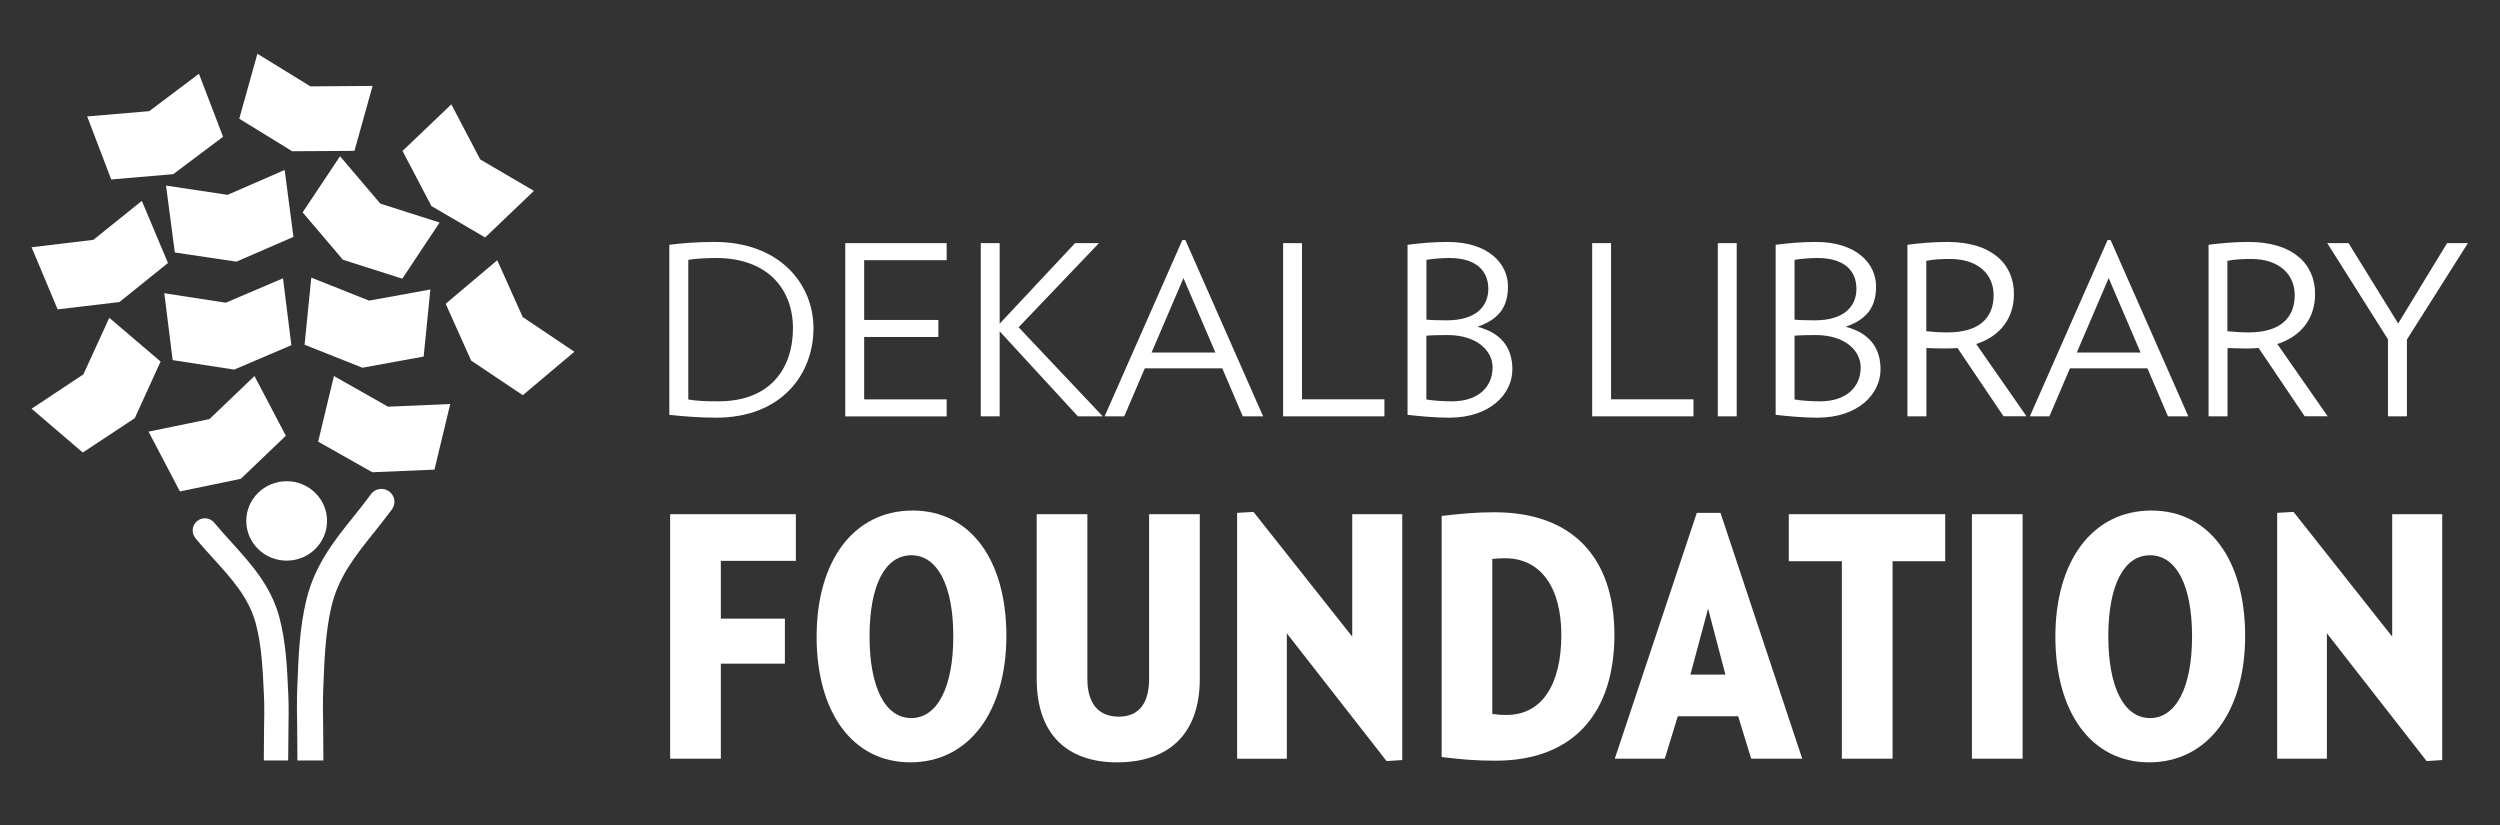
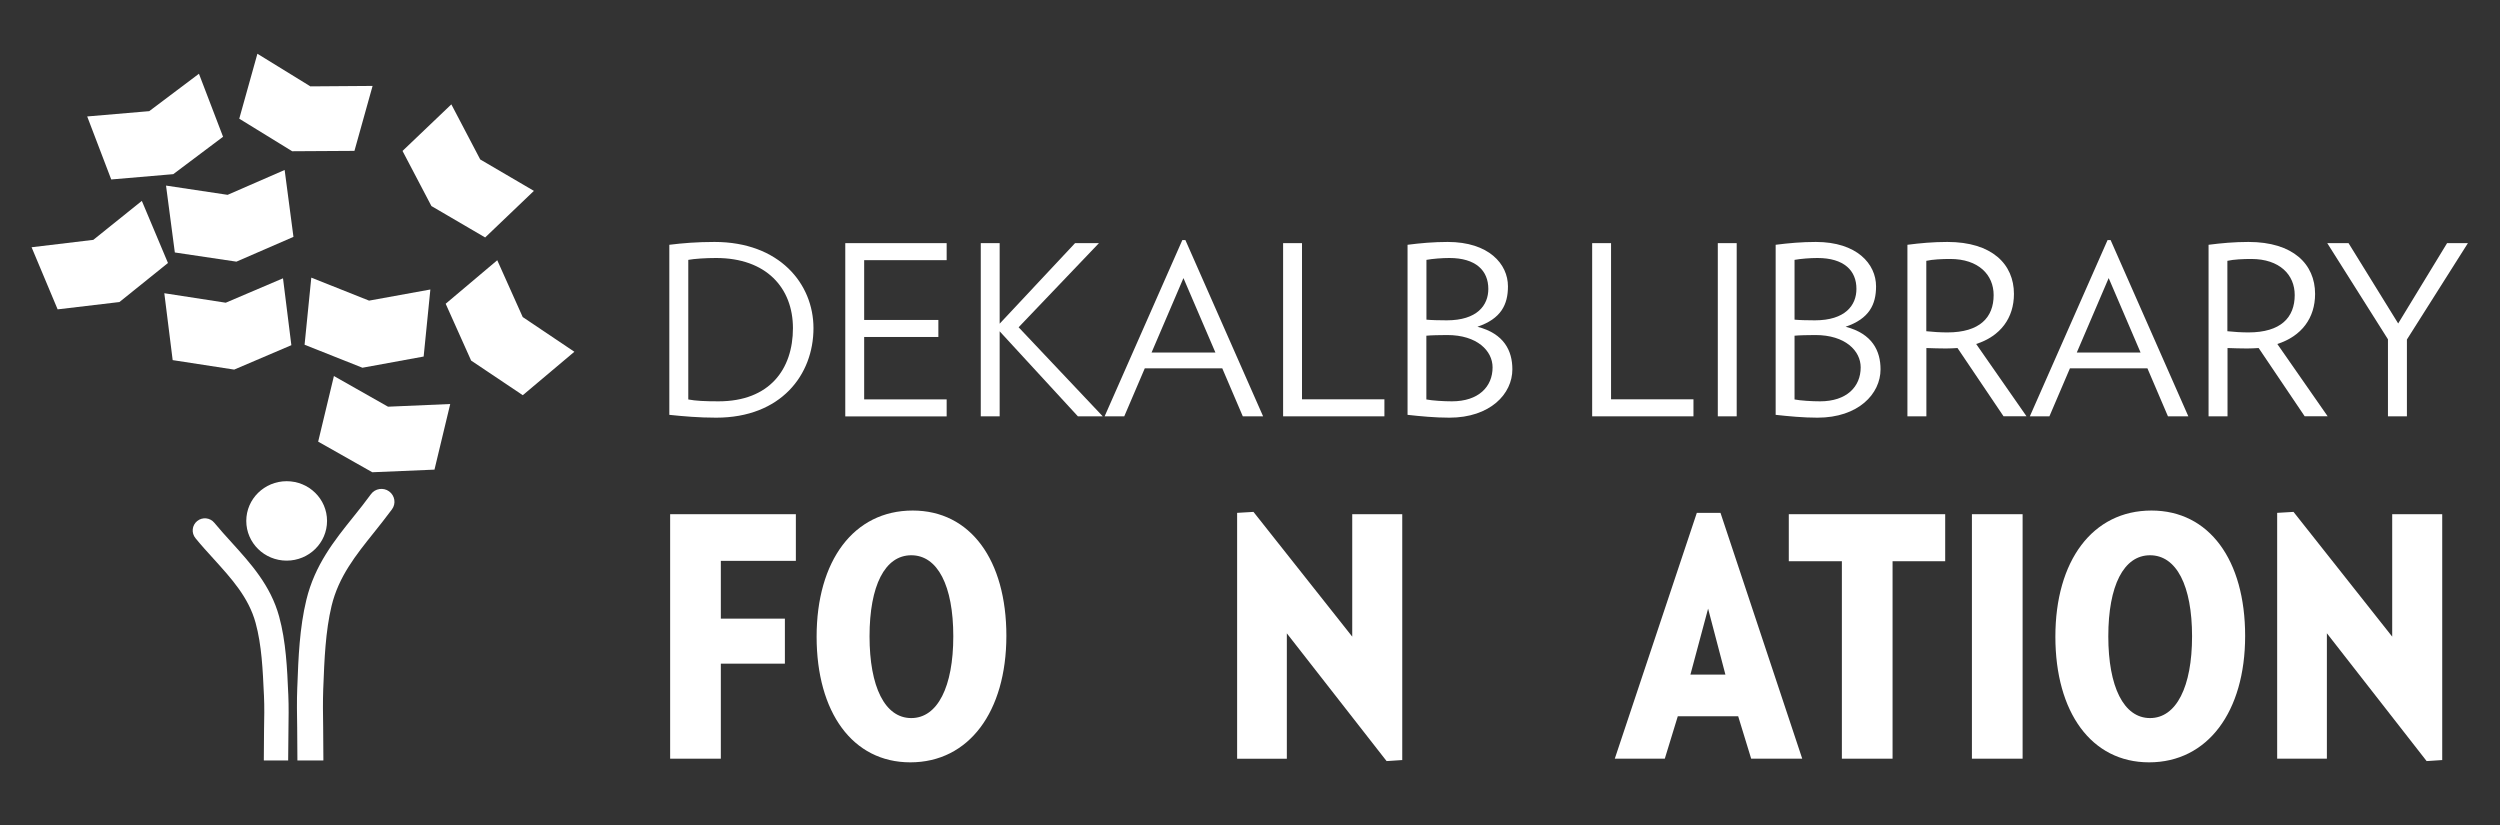
<svg xmlns="http://www.w3.org/2000/svg" version="1.1" id="Layer_1" x="0px" y="0px" viewBox="0 0 334.89 110.54" style="enable-background:new 0 0 334.89 110.54;" xml:space="preserve">
  <rect x="0" y="0" width="334.89" height="110.54" fill="#333333" stroke="none" />
  <style type="text/css">
	.st0{fill:#FFFFFF;}
</style>
  <g>
    <g>
      <path class="st0" d="M95.93,55.95c-2.34,0-4.46-0.19-6.27-0.38V32.79c1.77-0.22,3.7-0.38,6.05-0.38c8.7,0,13.26,5.6,13.26,11.55    C108.97,50.2,104.63,55.95,95.93,55.95z M95.93,34.56c-1.39,0-2.91,0.1-3.73,0.25v18.7c0.98,0.19,2.22,0.25,4.05,0.25    c6.84,0,9.97-4.3,9.97-9.81C106.21,38.58,102.67,34.56,95.93,34.56z" />
      <path class="st0" d="M113.23,55.77v-23.2h13.58v2.28h-11.05v8.01h9.94v2.28h-9.94v8.36h11.05v2.28H113.23z" />
      <path class="st0" d="M144.39,55.77l-10.48-11.39v11.39h-2.53v-23.2h2.53v10.79l10.1-10.79h3.2l-10.76,11.27l11.27,11.93H144.39z" />
      <path class="st0" d="M166.48,55.77l-2.75-6.43h-10.38l-2.75,6.43h-2.63l10.41-23.61h0.41l10.41,23.61H166.48z M158.53,37.25    l-4.27,9.97h8.55L158.53,37.25z" />
      <path class="st0" d="M171.88,55.77v-23.2h2.53v20.92h11.04v2.28H171.88z" />
      <path class="st0" d="M194.15,55.95c-1.9,0-3.89-0.19-5.6-0.38V32.79c1.71-0.22,3.48-0.38,5.38-0.38c5.5,0,8.07,2.95,8.07,5.95    c0,2.44-0.92,4.34-4.09,5.41c3.58,0.92,4.68,3.23,4.68,5.7C202.6,52.76,199.62,55.95,194.15,55.95z M194.15,34.56    c-0.95,0-2.25,0.1-3.07,0.25v8.01c0.57,0.06,1.74,0.09,2.72,0.09c4.08,0,5.57-2.02,5.57-4.21    C199.37,36.24,197.69,34.56,194.15,34.56z M193.86,44.88c-0.82,0-2.25,0.03-2.79,0.09v8.54c0.82,0.16,2.34,0.25,3.42,0.25    c3.58,0,5.45-1.96,5.45-4.55C199.94,47,197.88,44.88,193.86,44.88z" />
      <path class="st0" d="M213.28,55.77v-23.2h2.53v20.92h11.04v2.28H213.28z" />
      <path class="st0" d="M230.11,55.77v-23.2h2.53v23.2H230.11z" />
      <path class="st0" d="M243.46,55.95c-1.9,0-3.89-0.19-5.6-0.38V32.79c1.71-0.22,3.48-0.38,5.38-0.38c5.51,0,8.07,2.95,8.07,5.95    c0,2.44-0.92,4.34-4.08,5.41c3.57,0.92,4.68,3.23,4.68,5.7C251.91,52.76,248.94,55.95,243.46,55.95z M243.46,34.56    c-0.95,0-2.25,0.1-3.07,0.25v8.01c0.57,0.06,1.74,0.09,2.72,0.09c4.08,0,5.57-2.02,5.57-4.21    C248.69,36.24,247.01,34.56,243.46,34.56z M243.18,44.88c-0.82,0-2.25,0.03-2.79,0.09v8.54c0.82,0.16,2.34,0.25,3.42,0.25    c3.57,0,5.44-1.96,5.44-4.55C249.25,47,247.2,44.88,243.18,44.88z" />
      <path class="st0" d="M268.39,55.77l-6.17-9.15c-0.51,0.03-1.01,0.06-1.55,0.06c-0.76,0-1.87-0.03-2.62-0.06v9.15h-2.54V32.79    c1.71-0.22,3.42-0.38,5.35-0.38c5.98,0,8.92,2.98,8.92,6.96c0,3.23-1.8,5.66-5.06,6.71l6.74,9.68H268.39z M261.24,34.69    c-1.08,0-2.37,0.06-3.2,0.25v9.43c0.76,0.09,1.93,0.16,2.82,0.16c4.34,0,6.2-2,6.2-5C267.06,36.81,265.04,34.69,261.24,34.69z" />
      <path class="st0" d="M290.41,55.77l-2.75-6.43h-10.38l-2.75,6.43h-2.62l10.41-23.61h0.41l10.41,23.61H290.41z M282.47,37.25    l-4.27,9.97h8.54L282.47,37.25z" />
      <path class="st0" d="M308.73,55.77l-6.17-9.15c-0.51,0.03-1.01,0.06-1.55,0.06c-0.76,0-1.87-0.03-2.62-0.06v9.15h-2.54V32.79    c1.71-0.22,3.42-0.38,5.35-0.38c5.98,0,8.92,2.98,8.92,6.96c0,3.23-1.8,5.66-5.06,6.71l6.74,9.68H308.73z M301.57,34.69    c-1.08,0-2.38,0.06-3.2,0.25v9.43c0.76,0.09,1.93,0.16,2.82,0.16c4.34,0,6.2-2,6.2-5C307.4,36.81,305.37,34.69,301.57,34.69z" />
      <path class="st0" d="M322.42,45.48v10.29h-2.54V45.45l-8.13-12.88h2.85l6.65,10.76l6.55-10.76h2.79L322.42,45.48z" />
      <path class="st0" d="M96.56,75.14v7.73h8.58v6.03h-8.58v12.73h-6.79V68.88h16.84v6.25H96.56z" />
      <path class="st0" d="M121.94,102.12c-7.73,0-12.55-6.7-12.55-16.84c0-10.14,4.96-16.89,12.87-16.89c7.73,0,12.55,6.61,12.55,16.8    C134.8,95.33,129.8,102.12,121.94,102.12z M122.07,74.38c-3.53,0-5.59,4.07-5.59,10.86c0,6.75,2.05,10.95,5.59,10.95    c3.53,0,5.63-4.2,5.63-10.95C127.7,78.45,125.6,74.38,122.07,74.38z" />
-       <path class="st0" d="M149.64,102.12c-6.57,0-10.77-3.62-10.77-11.21V68.88h6.79v22.07c0,3.17,1.39,5.05,4.2,5.05    c2.77,0,4.07-1.88,4.07-5.05V68.88h6.79v22.03C160.72,98.59,156.3,102.12,149.64,102.12z" />
      <path class="st0" d="M185.74,101.95l-13.36-17.11v16.8h-6.66V68.7l2.19-0.13l13.23,16.71V68.88h6.7v32.93L185.74,101.95z" />
-       <path class="st0" d="M200.31,101.9c-2.68,0-4.6-0.18-7.19-0.49v-32.3c2.41-0.27,4.46-0.49,7.06-0.49c10.68,0,16.08,6.3,16.08,16.4    C216.26,95.29,210.99,101.9,200.31,101.9z M201.6,74.78c-0.67,0-1.07,0.04-1.7,0.09v20.77c0.67,0.09,1.03,0.13,1.92,0.13    c4.82,0,7.33-4.2,7.33-10.72C209.15,78.67,206.38,74.78,201.6,74.78z" />
      <path class="st0" d="M234.58,101.63l-1.74-5.68h-8.09l-1.74,5.68h-6.7L227.3,68.7h3.17l10.95,32.93H234.58z M228.81,81.53    l-2.37,8.84h4.69L228.81,81.53z" />
      <path class="st0" d="M253.52,75.18v26.45h-6.79V75.18h-7.11v-6.3h20.95v6.3H253.52z" />
      <path class="st0" d="M264.15,101.63V68.88h6.79v32.75H264.15z" />
      <path class="st0" d="M287.88,102.12c-7.73,0-12.55-6.7-12.55-16.84c0-10.14,4.96-16.89,12.87-16.89c7.73,0,12.55,6.61,12.55,16.8    C300.75,95.33,295.74,102.12,287.88,102.12z M288.01,74.38c-3.53,0-5.59,4.07-5.59,10.86c0,6.75,2.06,10.95,5.59,10.95    c3.53,0,5.63-4.2,5.63-10.95C293.64,78.45,291.55,74.38,288.01,74.38z" />
      <path class="st0" d="M325.06,101.95L311.7,84.83v16.8h-6.66V68.7l2.19-0.13l13.22,16.71V68.88h6.7v32.93L325.06,101.95z" />
    </g>
  </g>
  <g>
    <path class="st0" d="M32.99,69.78c0,2.94,2.42,5.32,5.41,5.32c2.99,0,5.41-2.38,5.41-5.32c0-2.94-2.42-5.32-5.41-5.32   C35.42,64.46,32.99,66.84,32.99,69.78z" />
    <polygon class="st0" points="23.42,33.82 31.67,35.05 39.31,31.73 38.13,22.77 30.49,26.1 22.24,24.86  " />
-     <polygon class="st0" points="38.29,58.37 34.09,50.37 28.06,56.14 19.9,57.82 24.1,65.83 32.26,64.14  " />
    <polygon class="st0" points="44.73,50.37 42.62,59.16 49.87,63.26 58.2,62.91 60.31,54.12 51.98,54.48  " />
-     <polygon class="st0" points="14.64,42.57 11.17,50.15 4.23,54.75 11.09,60.62 18.05,56.02 21.51,48.43  " />
    <polygon class="st0" points="47.48,20.21 49.91,11.51 41.58,11.57 34.48,7.2 32.05,15.9 39.14,20.26  " />
    <polygon class="st0" points="64.99,31.81 71.52,25.57 64.33,21.36 60.46,13.98 53.92,20.22 57.79,27.6  " />
    <polygon class="st0" points="30.24,40.55 22.01,39.28 23.13,48.24 31.37,49.51 39.03,46.24 37.91,37.28  " />
    <polygon class="st0" points="16,40.46 22.5,35.23 19,26.91 12.5,32.13 4.23,33.12 7.72,41.44  " />
    <polygon class="st0" points="23.21,23.33 29.88,18.32 26.65,9.88 19.99,14.89 11.68,15.6 14.9,24.04  " />
-     <polygon class="st0" points="40.54,28.45 45.94,34.8 53.89,37.33 58.89,29.81 50.95,27.28 45.55,20.93  " />
    <polygon class="st0" points="56.75,47.76 57.65,38.78 49.44,40.27 41.7,37.19 40.8,46.18 48.55,49.26  " />
    <polygon class="st0" points="70.02,42.47 66.61,34.86 59.7,40.69 63.11,48.3 70.03,52.94 76.94,47.12  " />
    <path class="st0" d="M38.6,101.84c0.01-0.76,0.02-3.29,0.04-4.04c0.02-1.55,0.05-3.14-0.02-4.75l-0.01-0.17   c-0.14-3.26-0.3-6.95-1.22-10.3c-1.14-4.16-3.79-7.07-6.34-9.89c-0.78-0.86-1.59-1.75-2.34-2.66c-0.57-0.7-1.6-0.8-2.3-0.23   c-0.7,0.57-0.8,1.6-0.22,2.3c0.79,0.97,1.63,1.89,2.44,2.78c2.4,2.65,4.67,5.14,5.61,8.56c0.82,2.99,0.96,6.34,1.11,9.57l0.01,0.17   c0.07,1.5,0.04,3.05,0.01,4.55c-0.01,0.76-0.03,3.31-0.03,4.09c0,0.02,0,0.03,0.01,0.05h3.26C38.6,101.86,38.6,101.85,38.6,101.84z   " />
    <path class="st0" d="M52.12,65.82c-0.77-0.56-1.87-0.39-2.43,0.38c-0.75,1.03-1.55,2.04-2.34,3.02c-2.55,3.17-5.18,6.46-6.31,11.13   c-0.91,3.75-1.07,7.74-1.21,11.59l-0.01,0.19c-0.07,1.81-0.04,3.61-0.01,5.36c0.01,0.84,0.02,3.48,0.03,4.34c0,0.02,0,0.03,0,0.04   h3.47c0-0.02,0.01-0.04,0.01-0.05c0-0.88-0.02-3.54-0.03-4.39c-0.03-1.7-0.05-3.46,0.01-5.17l0.01-0.2   c0.14-3.68,0.29-7.49,1.11-10.91c0.95-3.91,3.23-6.76,5.64-9.77c0.8-1.01,1.64-2.05,2.44-3.14C53.08,67.47,52.9,66.38,52.12,65.82z   " />
  </g>
</svg>